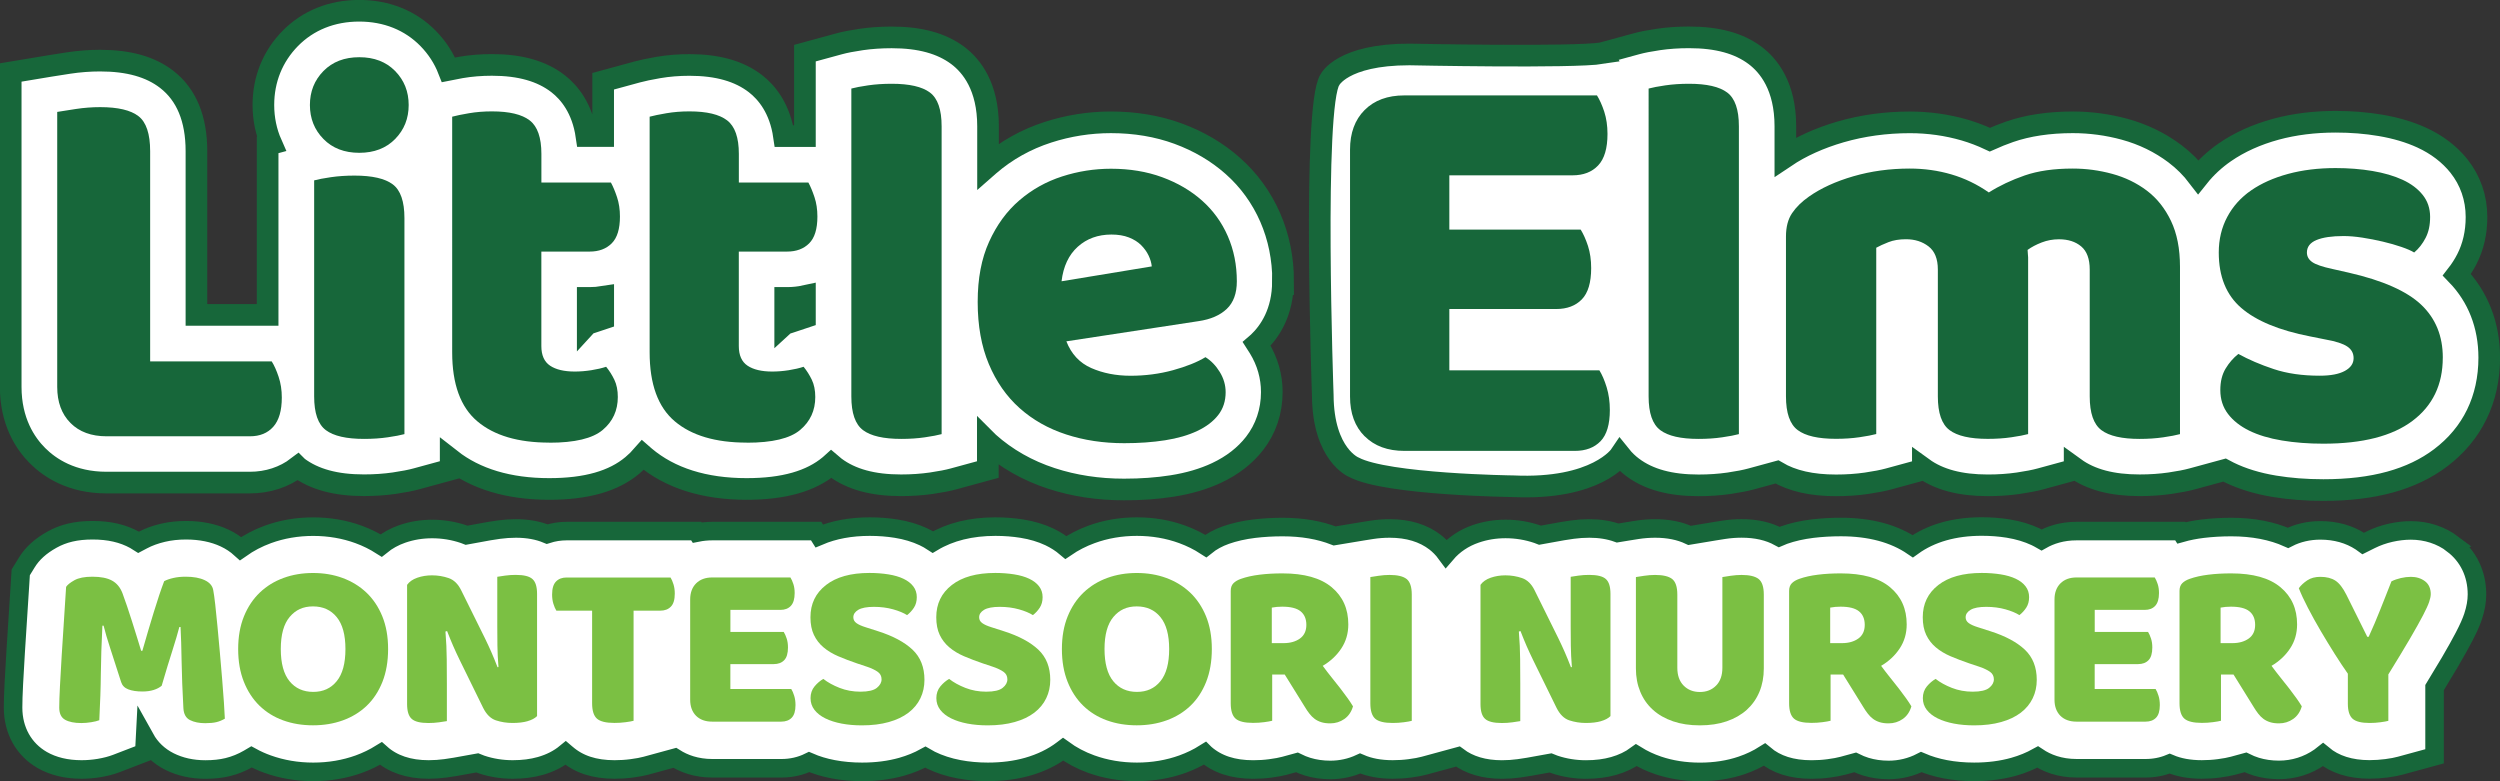
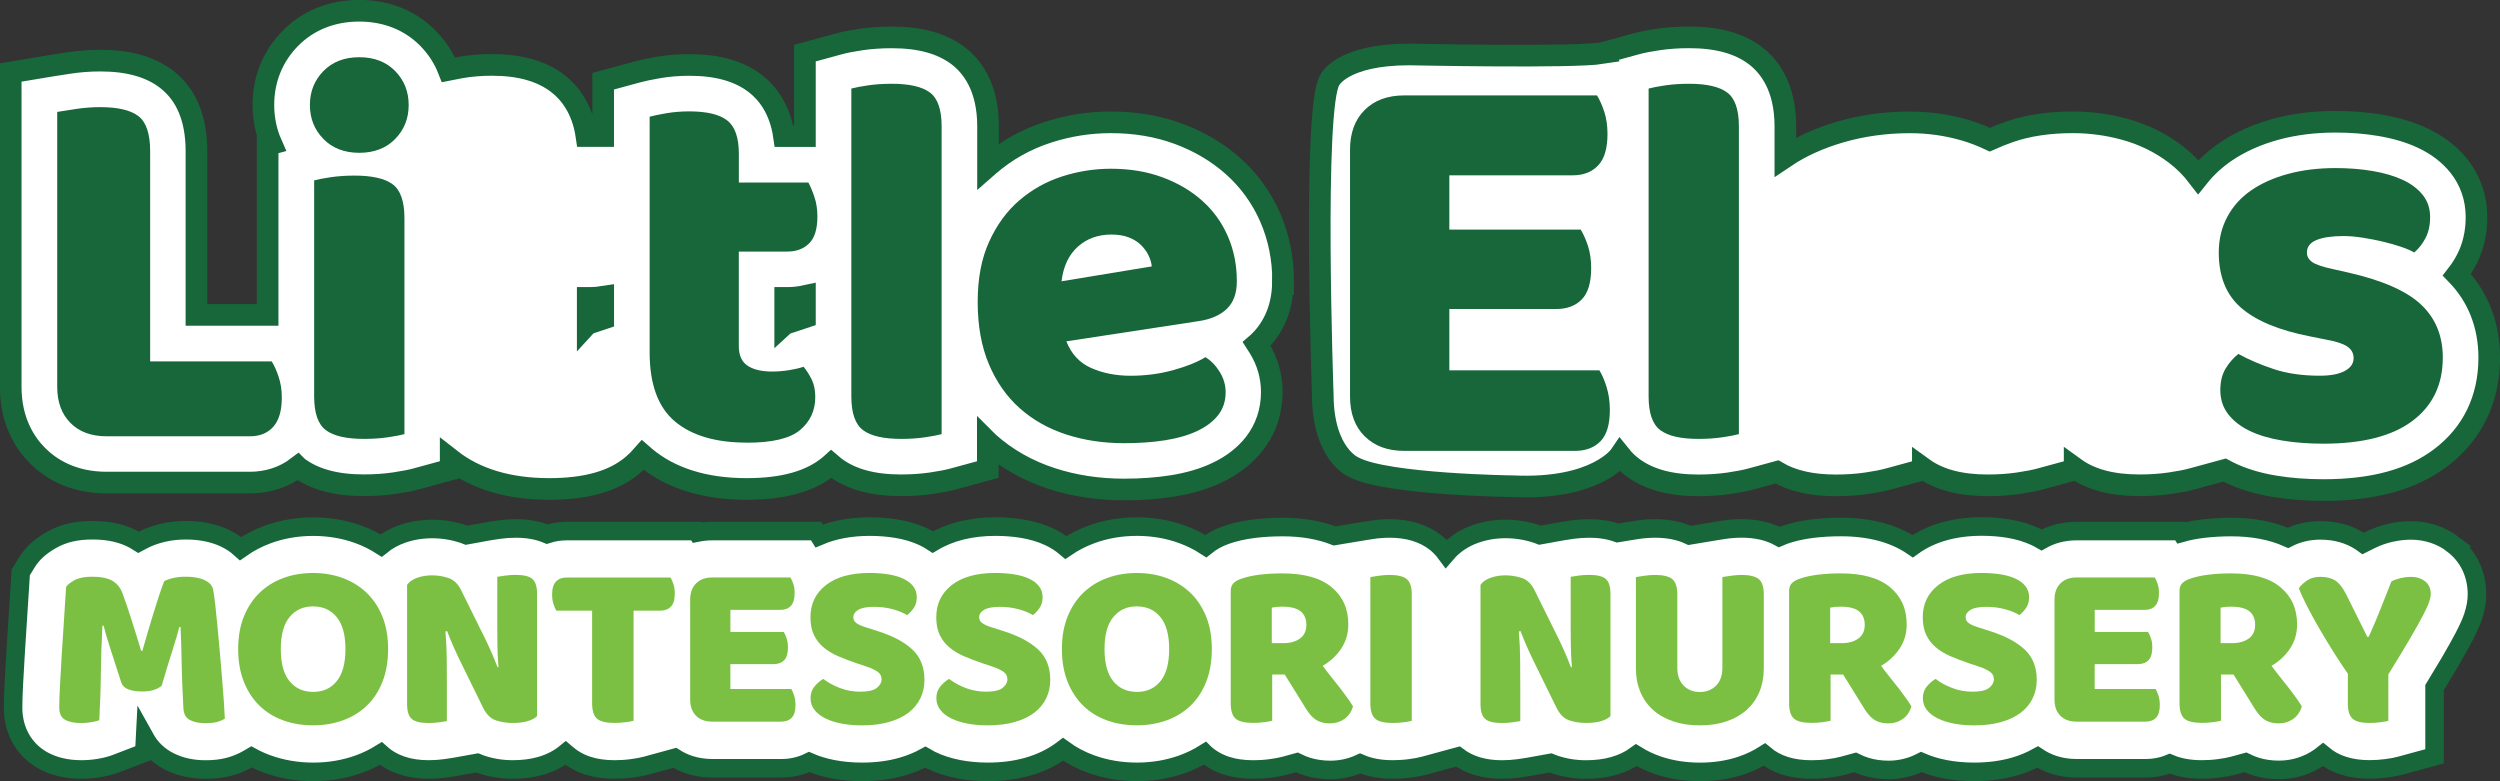
<svg xmlns="http://www.w3.org/2000/svg" id="Layer_1" data-name="Layer 1" viewBox="0 0 564.93 176.49">
  <rect x="0" y="0" width="564.93" height="176.49" fill="#333333" stroke="none" />
  <defs>
    <style>      .cls-1 {        stroke-width: 4.89px;      }      .cls-1, .cls-2 {        fill: #fff;        stroke: #17673a;        stroke-miterlimit: 10;      }      .cls-2 {        stroke-width: 4.19px;      }      .cls-3 {        fill: #17673a;      }      .cls-3, .cls-4 {        stroke-width: 0px;      }      .cls-4 {        fill: #7bc043;      }    </style>
  </defs>
  <path class="cls-1" d="m289.95,63.55c0-5.11-.98-9.95-2.91-14.39-1.97-4.51-4.81-8.44-8.47-11.68-3.49-3.1-7.64-5.55-12.34-7.28-4.63-1.7-9.74-2.56-15.19-2.56-4.83,0-9.62.75-14.25,2.25-4.92,1.59-9.39,4.08-13.27,7.43-.08.07-.17.15-.25.22v-9c0-8.99-3.71-13.66-6.84-16.01-3.66-2.74-8.54-4.08-14.93-4.08-2.42,0-4.73.16-6.86.47-2.11.31-3.7.62-5.02.98l-7.73,2.11v18.75h-4.73c-.91-6.27-3.88-9.86-6.44-11.85-3.68-2.84-8.56-4.23-14.93-4.23-2.42,0-4.77.19-6.99.57-2.03.35-3.55.67-4.77,1l-7.73,2.11v12.39h-3.77c-.91-6.27-3.88-9.86-6.44-11.85-3.68-2.84-8.56-4.23-14.93-4.23-2.42,0-4.77.19-6.99.57-1.07.18-2,.36-2.82.53-1.02-2.61-2.56-5-4.6-7.08-4.02-4.1-9.41-6.26-15.58-6.26s-11.56,2.17-15.59,6.27c-3.96,4.04-6.06,9.24-6.06,15.02,0,3.13.62,6.1,1.81,8.79l-.85.23v38.42h-16.09v-37.01c0-7.31-2.26-12.77-6.72-16.22-3.68-2.84-8.6-4.23-15.05-4.23-2.35,0-4.74.18-7.1.54-1.93.29-3.34.52-4.33.68l-8.77,1.46v71.03c0,7.86,3.3,12.81,6.07,15.57,2.77,2.77,7.72,6.07,15.58,6.07h32.39c4.07,0,7.8-1.24,10.79-3.53.02.02.04.03.06.05,3.66,2.74,8.54,4.08,14.93,4.08,2.42,0,4.72-.16,6.86-.47,2.1-.31,3.7-.62,5.01-.98l7.73-2.11v-2.27c5.64,4.42,13.12,6.67,22.26,6.67,8.39,0,14.54-1.75,18.81-5.34.86-.73,1.65-1.5,2.36-2.32.15.13.29.27.44.4,5.72,4.82,13.47,7.26,23.01,7.26,8.39,0,14.54-1.75,18.81-5.34.1-.09.2-.18.3-.27.29.25.58.48.86.7,3.66,2.74,8.54,4.08,14.93,4.08,2.42,0,4.72-.16,6.86-.47,2.1-.31,3.7-.62,5.01-.98l7.73-2.11v-6.22c.05.05.11.1.16.15,4.03,3.6,8.81,6.32,14.22,8.08,5.07,1.66,10.59,2.5,16.39,2.5,3.88,0,7.53-.26,10.87-.79,3.77-.59,7.16-1.59,10.09-2.97,3.53-1.66,6.41-3.9,8.55-6.65,2.54-3.27,3.89-7.28,3.89-11.59,0-3.55-.96-6.92-2.86-10.03-.18-.29-.36-.57-.54-.85.13-.11.25-.23.37-.34,2.53-2.4,5.55-6.75,5.55-13.85Zm-157.14,9.58v-5.81h.43c1.05,0,2.07-.08,3.07-.24v4.94l-2.67.89c-.15.05-.41.13-.82.21Zm44.62,0v-5.81h.43c1.4,0,2.74-.14,4.03-.42v4.8l-3.63,1.21c-.15.05-.41.13-.82.21Z" />
  <path class="cls-1" d="m362.06,12l7.73-2.11c1.32-.36,2.91-.67,5.02-.98,2.13-.31,4.44-.47,6.86-.47,6.39,0,11.27,1.33,14.93,4.08,3.12,2.34,6.84,7.02,6.84,16.01v6.92c3.52-2.36,7.72-4.26,12.5-5.65,4.94-1.43,10.2-2.15,15.64-2.15,4.26,0,8.42.59,12.37,1.74,1.95.57,3.85,1.3,5.7,2.17,1.44-.65,2.93-1.24,4.47-1.78,4.1-1.42,8.91-2.14,14.29-2.14,3.95,0,7.89.53,11.7,1.57,4.2,1.15,8.01,3.01,11.35,5.52,1.99,1.5,3.76,3.26,5.29,5.27,1.69-2.12,3.69-3.99,6.01-5.59,3.29-2.27,7.17-4.02,11.54-5.21,4.13-1.12,8.66-1.69,13.49-1.69,3.52,0,6.91.27,10.08.81,3.5.59,6.66,1.53,9.4,2.79,3.41,1.57,6.23,3.72,8.37,6.39,2.61,3.27,3.98,7.25,3.98,11.54,0,3.51-.73,6.72-2.18,9.53-.65,1.27-1.41,2.44-2.25,3.52,4.79,4.96,7.31,11.41,7.31,18.73,0,9.38-3.81,17.22-11.01,22.65-6.49,4.89-15.15,7.27-26.47,7.27-3.92,0-7.65-.29-11.08-.86-3.87-.64-7.32-1.7-10.27-3.15-.33-.16-.66-.34-.98-.51l-7.3,1.99c-1.32.36-2.91.67-5.02.98-2.14.31-4.44.47-6.86.47-6.26,0-11.07-1.28-14.7-3.91v.36l-7.73,2.11c-1.32.36-2.91.67-5.01.98-2.14.31-4.44.47-6.86.47-6.26,0-11.07-1.28-14.7-3.91v.36l-7.73,2.11c-1.32.36-2.91.67-5.02.98-2.14.31-4.44.47-6.86.47-5.52,0-9.91-1-13.36-3.04l-5.83,1.59c-1.32.36-2.91.67-5.01.98-2.14.31-4.44.47-6.86.47-6.39,0-11.27-1.33-14.93-4.08-.91-.68-1.88-1.57-2.79-2.71,0,0-5.28,7.87-24.23,6.99,0,0-28.51-.36-35.91-4.27,0,0-6.99-2.75-7.07-16.32,0,0-2.33-65.42,1.62-71.27,0,0,2.73-5.71,17.96-5.71,0,0,36.98.77,43.58-.29Z" />
  <path class="cls-3" d="m15.93,95.58c-2-2-3-4.72-3-8.16V25.29c.96-.16,2.36-.38,4.2-.66,1.84-.28,3.68-.42,5.52-.42,4,0,6.88.68,8.64,2.04,1.76,1.36,2.64,4,2.64,7.92v47.5h27.47c.56.88,1.08,2.04,1.56,3.48.48,1.44.72,3,.72,4.68,0,2.96-.64,5.16-1.92,6.6-1.28,1.44-3.04,2.16-5.28,2.16H24.09c-3.44,0-6.16-1-8.16-3Z" />
  <path class="cls-3" d="m70.03,23.73c0-3.04,1.02-5.6,3.06-7.68,2.04-2.08,4.74-3.12,8.1-3.12s6.06,1.04,8.1,3.12c2.04,2.08,3.06,4.64,3.06,7.68s-1.02,5.6-3.06,7.68c-2.04,2.08-4.74,3.12-8.1,3.12s-6.06-1.04-8.1-3.12c-2.04-2.08-3.06-4.64-3.06-7.68Zm.96,17.03c.88-.24,2.14-.48,3.78-.72,1.64-.24,3.42-.36,5.34-.36,4,0,6.88.66,8.64,1.98,1.76,1.32,2.64,3.86,2.64,7.62v48.82c-.88.24-2.14.48-3.78.72-1.64.24-3.42.36-5.34.36-4,0-6.88-.66-8.64-1.98-1.76-1.32-2.64-3.86-2.64-7.62v-48.82Z" />
-   <path class="cls-3" d="m124.13,100.02c-7.04,0-12.46-1.6-16.25-4.8-3.8-3.2-5.7-8.4-5.7-15.59V26.37c.88-.24,2.14-.5,3.78-.78,1.64-.28,3.38-.42,5.22-.42,3.92,0,6.76.68,8.52,2.04,1.76,1.36,2.64,3.88,2.64,7.56v6.48h15.71c.48.88.94,1.98,1.38,3.3.44,1.32.66,2.78.66,4.38,0,2.8-.62,4.82-1.86,6.06-1.24,1.24-2.9,1.86-4.98,1.86h-10.92v21.35c0,2.08.66,3.56,1.98,4.44,1.32.88,3.18,1.32,5.58,1.32,1.2,0,2.44-.1,3.72-.3,1.28-.2,2.4-.46,3.36-.78.72.88,1.34,1.86,1.86,2.94.52,1.08.78,2.38.78,3.9,0,3.04-1.14,5.52-3.42,7.44s-6.3,2.88-12.06,2.88Z" />
  <path class="cls-3" d="m168.75,100.02c-7.04,0-12.46-1.6-16.25-4.8-3.8-3.2-5.7-8.4-5.7-15.59V26.37c.88-.24,2.14-.5,3.78-.78,1.64-.28,3.38-.42,5.22-.42,3.92,0,6.76.68,8.52,2.04,1.76,1.36,2.64,3.88,2.64,7.56v6.48h15.71c.48.88.94,1.98,1.38,3.3.44,1.32.66,2.78.66,4.38,0,2.8-.62,4.82-1.86,6.06-1.24,1.24-2.9,1.86-4.98,1.86h-10.92v21.35c0,2.08.66,3.56,1.98,4.44,1.32.88,3.18,1.32,5.58,1.32,1.2,0,2.44-.1,3.72-.3,1.28-.2,2.4-.46,3.36-.78.72.88,1.34,1.86,1.86,2.94.52,1.08.78,2.38.78,3.9,0,3.04-1.14,5.52-3.42,7.44s-6.3,2.88-12.06,2.88Z" />
  <path class="cls-3" d="m203.66,99.18c-4,0-6.88-.66-8.64-1.98-1.76-1.32-2.64-3.86-2.64-7.62V20.01c.88-.24,2.14-.48,3.78-.72,1.64-.24,3.42-.36,5.34-.36,4,0,6.88.66,8.64,1.98,1.76,1.32,2.64,3.86,2.64,7.62v69.57c-.88.24-2.14.48-3.78.72-1.64.24-3.42.36-5.34.36Z" />
  <path class="cls-3" d="m240.96,77.11c1.12,2.88,3,4.9,5.64,6.06,2.64,1.16,5.6,1.74,8.88,1.74s6.56-.42,9.6-1.26c3.04-.84,5.48-1.82,7.32-2.94,1.28.8,2.36,1.92,3.24,3.36.88,1.44,1.32,2.96,1.32,4.56,0,2-.56,3.72-1.68,5.16-1.12,1.44-2.7,2.64-4.74,3.6-2.04.96-4.46,1.66-7.26,2.1-2.8.44-5.88.66-9.24.66-4.72,0-9.1-.66-13.13-1.98-4.04-1.32-7.54-3.3-10.5-5.94-2.96-2.64-5.28-5.96-6.96-9.96-1.68-4-2.52-8.68-2.52-14.03s.86-9.82,2.58-13.61c1.72-3.8,4-6.92,6.84-9.36,2.84-2.44,6.06-4.24,9.66-5.4,3.6-1.16,7.28-1.74,11.04-1.74,4.24,0,8.1.64,11.58,1.92,3.48,1.28,6.48,3.04,9,5.28,2.52,2.24,4.46,4.92,5.82,8.04,1.36,3.12,2.04,6.52,2.04,10.2,0,2.72-.76,4.8-2.28,6.24-1.52,1.44-3.64,2.36-6.36,2.76l-29.87,4.56Zm10.2-24.11c-3.04,0-5.58.92-7.62,2.76-2.04,1.84-3.26,4.44-3.66,7.8l20.39-3.36c-.08-.8-.32-1.62-.72-2.46-.4-.84-.96-1.62-1.68-2.34-.72-.72-1.64-1.3-2.76-1.74-1.12-.44-2.44-.66-3.96-.66Z" />
  <path class="cls-3" d="m383.82,99.18c-4,0-6.88-.66-8.64-1.98-1.76-1.32-2.64-3.86-2.64-7.62V20.01c.88-.24,2.14-.48,3.78-.72,1.64-.24,3.42-.36,5.34-.36,4,0,6.88.66,8.64,1.98,1.76,1.32,2.64,3.86,2.64,7.62v69.57c-.88.24-2.14.48-3.78.72-1.64.24-3.42.36-5.34.36Z" />
-   <path class="cls-3" d="m492.62,98.1c-.88.24-2.14.48-3.78.72-1.64.24-3.42.36-5.34.36-4,0-6.88-.66-8.64-1.98-1.76-1.32-2.64-3.86-2.64-7.62v-28.67c0-2.4-.64-4.14-1.92-5.22-1.28-1.08-2.96-1.62-5.04-1.62-1.36,0-2.66.24-3.9.72-1.24.48-2.3,1.04-3.18,1.68,0,.32.02.62.06.9.04.28.06.54.06.78v39.94c-.88.24-2.14.48-3.78.72-1.64.24-3.42.36-5.34.36-4,0-6.88-.66-8.64-1.98-1.76-1.32-2.64-3.86-2.64-7.62v-28.67c0-2.4-.7-4.14-2.1-5.22-1.4-1.08-3.1-1.62-5.1-1.62-1.52,0-2.84.22-3.96.66-1.12.44-2.04.86-2.76,1.26v42.1c-.88.24-2.14.48-3.78.72-1.64.24-3.42.36-5.34.36-4,0-6.88-.66-8.64-1.98-1.76-1.32-2.64-3.86-2.64-7.62v-36.11c0-2.16.46-3.92,1.38-5.28.92-1.36,2.18-2.6,3.78-3.72,2.72-1.92,6.08-3.46,10.08-4.62,4-1.16,8.24-1.74,12.72-1.74,3.28,0,6.42.44,9.42,1.32,3,.88,5.82,2.24,8.46,4.08,2.4-1.52,5.1-2.8,8.1-3.84,3-1.04,6.62-1.56,10.86-1.56,3.04,0,6.02.4,8.94,1.2,2.92.8,5.52,2.06,7.8,3.78,2.28,1.72,4.1,4,5.46,6.84,1.36,2.84,2.04,6.3,2.04,10.38v37.79Z" />
  <path class="cls-3" d="m552,80.83c0,6.08-2.28,10.84-6.84,14.27-4.56,3.44-11.28,5.16-20.15,5.16-3.36,0-6.48-.24-9.36-.72s-5.34-1.22-7.38-2.22c-2.04-1-3.64-2.26-4.8-3.78-1.16-1.52-1.74-3.32-1.74-5.4,0-1.92.4-3.54,1.2-4.86.8-1.32,1.76-2.42,2.88-3.3,2.32,1.28,4.98,2.42,7.98,3.42,3,1,6.46,1.5,10.38,1.5,2.48,0,4.38-.36,5.7-1.08,1.32-.72,1.98-1.68,1.98-2.88,0-1.12-.48-2-1.44-2.64-.96-.64-2.56-1.16-4.8-1.56l-3.6-.72c-6.96-1.36-12.14-3.5-15.53-6.42-3.4-2.92-5.1-7.1-5.1-12.54,0-2.96.64-5.64,1.92-8.04,1.28-2.4,3.08-4.4,5.4-6,2.32-1.6,5.1-2.84,8.34-3.72,3.24-.88,6.82-1.32,10.74-1.32,2.96,0,5.74.22,8.34.66,2.6.44,4.86,1.1,6.78,1.98,1.92.88,3.44,2.02,4.56,3.42,1.12,1.4,1.68,3.06,1.68,4.98s-.34,3.42-1.02,4.74c-.68,1.32-1.54,2.42-2.58,3.3-.64-.4-1.6-.82-2.88-1.26-1.28-.44-2.68-.84-4.2-1.2-1.52-.36-3.06-.66-4.62-.9-1.56-.24-2.98-.36-4.26-.36-2.64,0-4.68.3-6.12.9-1.44.6-2.16,1.54-2.16,2.82,0,.88.4,1.6,1.2,2.16.8.56,2.32,1.08,4.56,1.56l3.72.84c7.68,1.76,13.13,4.18,16.37,7.26,3.24,3.08,4.86,7.06,4.86,11.94Z" />
  <path class="cls-2" d="m554.28,122.96c-2.69-2.03-5.98-3.1-9.5-3.1-1.49,0-3.03.18-4.58.53-1.6.36-3.11.9-4.5,1.59l-1.66.83c-.19-.14-.38-.27-.58-.4-2.6-1.7-5.68-2.56-9.13-2.56-2.62,0-5.12.58-7.31,1.7-3.62-1.62-7.91-2.45-12.82-2.45-2.23,0-4.39.13-6.41.37-1.73.21-3.35.53-4.84.95l-.26-.41h-23.44c-3.32,0-5.92.88-7.91,2.01-.44-.25-.88-.5-1.35-.72-1.83-.86-3.91-1.49-6.19-1.86-1.87-.3-3.87-.46-5.96-.46-6.25,0-11.5,1.5-15.61,4.46-4.23-2.89-9.68-4.35-16.24-4.35-2.23,0-4.39.13-6.41.37-2.36.29-4.52.78-6.42,1.45-.38.13-.75.28-1.11.44-2.36-1.29-5.2-1.94-8.48-1.94-1.34,0-2.7.1-4.05.31-.88.13-1.55.24-2.01.32l-5.71.95c-2.21-1.05-4.82-1.57-7.77-1.57-1.34,0-2.7.1-4.05.31-.88.13-1.55.24-2.01.32l-2.43.4c-1.88-.68-4.02-1.03-6.39-1.03-1.29,0-2.58.09-3.82.26-.94.13-1.67.24-2.22.34l-5.1.92c-.22-.09-.43-.16-.63-.23-2.29-.78-4.7-1.18-7.17-1.18-2.34,0-4.6.37-6.74,1.11-2.68.92-4.95,2.46-6.67,4.47-.8-1.09-1.68-1.94-2.51-2.59-2.66-2.05-6.11-3.1-10.26-3.1-1.34,0-2.7.1-4.05.31-.88.13-1.55.24-2.01.32l-6.38,1.06c-3.39-1.33-7.32-2.01-11.76-2.01-2.23,0-4.39.13-6.41.37-2.36.29-4.52.78-6.42,1.45-1.7.6-3.22,1.43-4.52,2.48-1.65-1.07-3.42-1.95-5.31-2.64-3.2-1.17-6.65-1.76-10.26-1.76s-7.07.59-10.26,1.76c-2.08.76-4.01,1.75-5.78,2.96-1.11-.94-2.37-1.75-3.76-2.41-1.83-.86-3.91-1.49-6.19-1.85-1.87-.3-3.87-.46-5.96-.46-5.53,0-10.28,1.18-14.15,3.5-.67-.44-1.37-.84-2.12-1.19-1.83-.86-3.91-1.49-6.19-1.85-1.87-.3-3.87-.46-5.96-.46-4.29,0-8.11.71-11.42,2.11l-.69-1.1h-23.44c-1.25,0-2.39.13-3.44.34l-.22-.34h-29.27c-1.54,0-3.02.24-4.42.69-2.03-.85-4.39-1.28-7.04-1.28-1.29,0-2.58.09-3.83.26-.96.13-1.66.24-2.22.34l-5.1.93c-.22-.09-.43-.16-.63-.23-2.29-.78-4.7-1.18-7.17-1.18-2.34,0-4.6.37-6.74,1.11-1.79.62-3.39,1.51-4.77,2.63-1.59-1.01-3.29-1.85-5.1-2.51-3.2-1.17-6.65-1.76-10.26-1.76s-7.06.59-10.26,1.76c-2.22.81-4.27,1.89-6.14,3.21-1.05-.95-2.27-1.77-3.63-2.4-2.5-1.17-5.44-1.76-8.72-1.76-1.83,0-3.58.19-5.2.57-1.74.41-3.25.96-4.6,1.68l-.89.47c-.29-.19-.6-.37-.91-.54-2.67-1.47-5.78-2.18-9.5-2.18s-6.59.69-9.16,2.12c-2.59,1.44-4.46,3.13-5.71,5.17l-1.37,2.23-.16,2.61c-.14,2.27-.3,4.76-.48,7.46-.18,2.73-.35,5.38-.51,7.96-.16,2.62-.3,5.03-.41,7.17-.12,2.32-.17,4.07-.17,5.37,0,5.13,2.41,9.44,6.6,11.84,2.47,1.41,5.46,2.13,8.87,2.13,1.32,0,2.66-.11,3.98-.33,1.47-.25,2.73-.58,3.86-1.01l6.34-2.44.17-3.27c1.25,2.25,3.13,4.06,5.53,5.26,2.39,1.2,5.12,1.8,8.11,1.8,1.89,0,3.53-.18,5.02-.54,1.65-.4,3.25-1.05,4.74-1.92l.66-.39c1.15.63,2.36,1.18,3.63,1.63,3.21,1.16,6.68,1.75,10.32,1.75s7.11-.59,10.32-1.75c1.76-.64,3.42-1.45,4.97-2.41,0,0,0,0,0,0,2.68,2.4,6.3,3.62,10.78,3.62,1.29,0,2.58-.09,3.83-.26.94-.13,1.66-.24,2.21-.34l4.94-.89c.33.14.66.26.96.36,2.24.75,4.62,1.13,7.06,1.13,2.31,0,4.36-.26,6.26-.8,2.21-.63,4.13-1.61,5.73-2.93.06.05.12.11.17.16,2.74,2.4,6.29,3.57,10.86,3.57,1.31,0,2.61-.08,3.87-.25,1.34-.18,2.34-.36,3.22-.6l6.52-1.78c2.05,1.3,4.84,2.36,8.49,2.36h15.63c2.23,0,4.35-.49,6.24-1.42,1.65.72,3.47,1.27,5.43,1.64,2.05.39,4.25.59,6.53.59,3.24,0,6.24-.39,8.93-1.15,1.94-.55,3.73-1.28,5.36-2.18.4.24.81.46,1.24.67,1.89.93,4.04,1.63,6.37,2.07,2.05.39,4.25.59,6.53.59,3.24,0,6.24-.39,8.93-1.15,3.03-.86,5.7-2.15,7.94-3.86.04-.03.09-.07.13-.1,1.92,1.4,4.04,2.53,6.35,3.36,3.21,1.16,6.68,1.75,10.32,1.75s7.11-.59,10.32-1.75c1.78-.65,3.46-1.46,5.02-2.44.03.03.06.06.09.09,2.74,2.4,6.29,3.57,10.86,3.57,1.31,0,2.61-.08,3.87-.25,1.34-.18,2.34-.36,3.22-.6l2.78-.76c.76.38,1.57.71,2.41.97,1.58.49,3.32.74,5.16.74,2.35,0,4.63-.5,6.72-1.47,2.1.91,4.53,1.36,7.36,1.36,1.31,0,2.61-.08,3.87-.25,1.34-.18,2.34-.36,3.22-.6l7.64-2.08c2.58,1.95,5.92,2.94,9.94,2.94,1.29,0,2.58-.09,3.83-.26.94-.13,1.66-.24,2.21-.34l4.94-.89c.33.14.65.26.96.36,2.24.75,4.62,1.13,7.06,1.13,2.31,0,4.36-.26,6.26-.8,1.93-.55,3.65-1.37,5.12-2.45,1.52.94,3.17,1.72,4.95,2.32,2.87.97,6.04,1.47,9.42,1.47s6.56-.49,9.42-1.47c1.86-.63,3.58-1.45,5.16-2.45,2.7,2.27,6.18,3.38,10.63,3.38,1.31,0,2.61-.08,3.87-.25,1.34-.18,2.34-.36,3.22-.6l2.78-.76c.76.38,1.57.71,2.41.97,1.58.49,3.32.74,5.16.74,2.6,0,5.11-.62,7.38-1.79,1.65.71,3.46,1.26,5.41,1.63,2.05.39,4.25.59,6.53.59,3.24,0,6.24-.39,8.93-1.15,1.96-.55,3.77-1.3,5.41-2.21,2.08,1.39,4.96,2.55,8.79,2.55h15.63c1.91,0,3.75-.36,5.42-1.05,2.07.88,4.48,1.32,7.26,1.32,1.31,0,2.61-.08,3.87-.25,1.34-.18,2.34-.36,3.22-.6l2.78-.76c.76.38,1.57.71,2.41.97,1.58.49,3.32.74,5.16.74,3.31,0,6.49-.99,9.19-2.88.26-.18.51-.37.76-.57,2.66,2.22,6.19,3.34,10.5,3.34,1.28,0,2.57-.09,3.82-.25,1.3-.17,2.3-.36,3.16-.6l7.73-2.11v-15.53c1.37-2.24,2.54-4.19,3.5-5.82,1.35-2.31,2.38-4.16,3.16-5.66.97-1.86,1.62-3.31,2.04-4.58.59-1.79.88-3.42.88-5,0-4.64-1.94-8.67-5.48-11.34Z" />
  <g>
    <path class="cls-4" d="m36.52,154.97c-.46.39-1.06.71-1.79.94-.73.23-1.58.35-2.54.35-1.28,0-2.35-.16-3.19-.48-.84-.32-1.38-.87-1.63-1.66-1-3.14-1.82-5.68-2.46-7.63-.64-1.94-1.14-3.65-1.5-5.11h-.27c-.11,2.11-.19,4.02-.24,5.76-.05,1.73-.09,3.42-.11,5.06-.02,1.64-.05,3.3-.11,4.98-.05,1.68-.13,3.53-.24,5.57-.46.18-1.07.33-1.82.45-.75.12-1.5.19-2.25.19-1.57,0-2.79-.25-3.67-.75-.88-.5-1.31-1.41-1.31-2.73,0-1.11.05-2.72.16-4.84.11-2.12.24-4.47.4-7.04.16-2.57.33-5.21.51-7.92.18-2.71.34-5.21.48-7.49.29-.46.91-.96,1.87-1.5s2.32-.8,4.07-.8c1.89,0,3.37.29,4.44.88s1.86,1.54,2.36,2.86c.32.86.67,1.84,1.04,2.94.37,1.11.75,2.25,1.12,3.43.37,1.18.74,2.35,1.1,3.51.36,1.16.68,2.2.96,3.13h.27c.86-3,1.71-5.9,2.57-8.7.86-2.8,1.64-5.15,2.36-7.04.54-.29,1.22-.53,2.06-.72.84-.2,1.77-.29,2.81-.29,1.75,0,3.18.26,4.28.78,1.11.52,1.75,1.26,1.93,2.22.14.71.29,1.81.46,3.29.16,1.48.33,3.15.51,5.01.18,1.86.36,3.82.54,5.89.18,2.07.35,4.06.51,5.97.16,1.91.29,3.66.4,5.25.11,1.59.18,2.81.21,3.67-.61.36-1.24.62-1.9.78-.66.16-1.51.24-2.54.24-1.36,0-2.5-.23-3.43-.7-.93-.46-1.43-1.37-1.5-2.73-.21-3.89-.35-7.39-.4-10.49-.05-3.1-.13-5.71-.24-7.82h-.27c-.36,1.39-.88,3.14-1.55,5.25-.68,2.11-1.5,4.8-2.46,8.08Z" />
    <path class="cls-4" d="m87.7,146.67c0,2.78-.43,5.26-1.28,7.41-.86,2.16-2.04,3.96-3.56,5.41-1.52,1.45-3.31,2.54-5.38,3.29-2.07.75-4.32,1.12-6.75,1.12s-4.68-.37-6.75-1.12c-2.07-.75-3.85-1.86-5.35-3.32-1.5-1.46-2.68-3.27-3.53-5.41s-1.28-4.6-1.28-7.39.44-5.25,1.31-7.39c.87-2.14,2.07-3.93,3.59-5.38,1.52-1.45,3.3-2.54,5.35-3.29,2.05-.75,4.27-1.12,6.67-1.12s4.61.37,6.66,1.12c2.05.75,3.85,1.85,5.38,3.29,1.53,1.45,2.74,3.24,3.61,5.38.87,2.14,1.31,4.6,1.31,7.39Zm-9.64,0c0-3.21-.66-5.62-1.98-7.23-1.32-1.61-3.1-2.41-5.35-2.41s-3.93.79-5.27,2.38c-1.34,1.59-2.01,4.01-2.01,7.25s.66,5.67,1.98,7.28c1.32,1.61,3.11,2.41,5.35,2.41s3.98-.8,5.3-2.41c1.32-1.61,1.98-4.03,1.98-7.28Z" />
    <path class="cls-4" d="m119.21,162.97c-.95.27-2.08.4-3.4.4s-2.57-.2-3.75-.59-2.14-1.34-2.89-2.84l-5.3-10.81c-.54-1.11-1.02-2.15-1.45-3.13-.43-.98-.89-2.11-1.39-3.4l-.37.11c.18,2.25.28,4.33.29,6.24.02,1.91.03,3.74.03,5.49v8.51c-.39.07-.98.16-1.77.27-.79.11-1.59.16-2.41.16-1.82,0-3.08-.31-3.77-.94-.7-.62-1.04-1.74-1.04-3.35v-26.93c.5-.71,1.27-1.25,2.3-1.61,1.03-.36,2.14-.54,3.32-.54,1.32,0,2.58.21,3.77.62,1.2.41,2.15,1.35,2.86,2.81l5.35,10.81c.54,1.11,1.02,2.15,1.45,3.13.43.98.89,2.11,1.39,3.4l.21-.05c-.14-1.71-.22-3.33-.24-4.84-.02-1.52-.03-2.97-.03-4.36v-11.19c.39-.07.98-.16,1.77-.27.78-.11,1.59-.16,2.41-.16,1.82,0,3.08.31,3.77.94.7.62,1.04,1.74,1.04,3.35v27.62c-.5.5-1.22.88-2.17,1.15Z" />
    <path class="cls-4" d="m152.19,132.05c.2.64.29,1.34.29,2.09,0,1.36-.29,2.34-.88,2.94-.59.61-1.38.91-2.38.91h-6.05v24.89c-.39.11-1,.21-1.82.32-.82.11-1.66.16-2.52.16-1.89,0-3.2-.32-3.93-.96-.73-.64-1.1-1.8-1.1-3.48v-20.93h-8.08c-.25-.39-.47-.91-.67-1.55-.2-.64-.29-1.34-.29-2.09,0-1.36.29-2.34.88-2.94.59-.61,1.38-.91,2.38-.91h23.5c.25.39.47.91.67,1.55Z" />
    <path class="cls-4" d="m157.3,161.76c-.89-.89-1.34-2.11-1.34-3.64v-22.65c0-1.53.45-2.75,1.34-3.64.89-.89,2.11-1.34,3.64-1.34h17.67c.25.39.47.89.67,1.5.2.61.29,1.28.29,2.03,0,1.32-.29,2.28-.86,2.89-.57.61-1.36.91-2.36.91h-11.3v4.98h12.05c.25.39.47.89.67,1.5.2.61.29,1.28.29,2.03,0,1.32-.29,2.28-.86,2.86-.57.59-1.36.88-2.36.88h-9.8v5.62h13.76c.25.39.47.91.67,1.55.2.64.29,1.34.29,2.09,0,1.32-.29,2.28-.86,2.86-.57.59-1.36.88-2.36.88h-15.63c-1.53,0-2.75-.45-3.64-1.34Z" />
    <path class="cls-4" d="m194.45,156.3c1.75,0,2.98-.29,3.69-.86.71-.57,1.07-1.21,1.07-1.93s-.29-1.28-.86-1.69c-.57-.41-1.37-.79-2.41-1.15l-2.25-.75c-1.57-.54-3-1.08-4.28-1.63-1.28-.55-2.39-1.22-3.32-2.01-.93-.78-1.65-1.72-2.17-2.81-.52-1.09-.78-2.42-.78-3.99,0-3.03,1.17-5.46,3.51-7.28,2.34-1.82,5.61-2.73,9.82-2.73,1.53,0,2.96.11,4.28.32,1.32.21,2.45.54,3.4.99.95.45,1.69,1.02,2.22,1.71s.8,1.51.8,2.44-.21,1.72-.64,2.38c-.43.66-.95,1.22-1.55,1.69-.79-.5-1.84-.94-3.16-1.31-1.32-.37-2.77-.56-4.34-.56s-2.78.22-3.53.67c-.75.45-1.12,1.01-1.12,1.69,0,.54.23.97.7,1.31.46.34,1.16.65,2.09.94l2.84.91c3.35,1.07,5.93,2.45,7.74,4.15,1.8,1.7,2.7,3.97,2.7,6.83,0,1.5-.3,2.88-.91,4.15-.61,1.27-1.51,2.36-2.7,3.27-1.2.91-2.68,1.62-4.44,2.11-1.77.5-3.79.75-6.08.75-1.64,0-3.17-.13-4.58-.4-1.41-.27-2.64-.66-3.69-1.18-1.05-.52-1.87-1.16-2.46-1.93-.59-.77-.88-1.65-.88-2.65s.3-1.92.91-2.65c.61-.73,1.27-1.29,1.98-1.69,1,.79,2.22,1.46,3.67,2.03,1.45.57,3.02.86,4.74.86Z" />
    <path class="cls-4" d="m222.88,156.3c1.75,0,2.98-.29,3.69-.86.71-.57,1.07-1.21,1.07-1.93s-.29-1.28-.86-1.69c-.57-.41-1.37-.79-2.41-1.15l-2.25-.75c-1.57-.54-3-1.08-4.28-1.63-1.28-.55-2.39-1.22-3.32-2.01-.93-.78-1.65-1.72-2.17-2.81-.52-1.09-.78-2.42-.78-3.99,0-3.03,1.17-5.46,3.51-7.28,2.34-1.82,5.61-2.73,9.82-2.73,1.53,0,2.96.11,4.28.32,1.32.21,2.45.54,3.4.99.95.45,1.69,1.02,2.22,1.71s.8,1.51.8,2.44-.21,1.72-.64,2.38c-.43.66-.95,1.22-1.55,1.69-.79-.5-1.84-.94-3.16-1.31-1.32-.37-2.77-.56-4.34-.56s-2.78.22-3.53.67c-.75.45-1.12,1.01-1.12,1.69,0,.54.23.97.7,1.31.46.34,1.16.65,2.09.94l2.84.91c3.35,1.07,5.93,2.45,7.74,4.15,1.8,1.7,2.7,3.97,2.7,6.83,0,1.5-.3,2.88-.91,4.15-.61,1.27-1.51,2.36-2.7,3.27-1.2.91-2.68,1.62-4.44,2.11-1.77.5-3.79.75-6.08.75-1.64,0-3.17-.13-4.58-.4-1.41-.27-2.64-.66-3.69-1.18-1.05-.52-1.87-1.16-2.46-1.93-.59-.77-.88-1.65-.88-2.65s.3-1.92.91-2.65c.61-.73,1.27-1.29,1.98-1.69,1,.79,2.22,1.46,3.67,2.03,1.45.57,3.02.86,4.74.86Z" />
    <path class="cls-4" d="m273.84,146.67c0,2.78-.43,5.26-1.28,7.41-.86,2.16-2.04,3.96-3.56,5.41-1.52,1.45-3.31,2.54-5.38,3.29-2.07.75-4.32,1.12-6.75,1.12s-4.68-.37-6.75-1.12c-2.07-.75-3.85-1.86-5.35-3.32-1.5-1.46-2.68-3.27-3.53-5.41s-1.28-4.6-1.28-7.39.44-5.25,1.31-7.39c.87-2.14,2.07-3.93,3.59-5.38,1.52-1.45,3.3-2.54,5.35-3.29,2.05-.75,4.27-1.12,6.67-1.12s4.61.37,6.66,1.12c2.05.75,3.85,1.85,5.38,3.29,1.53,1.45,2.74,3.24,3.61,5.38.87,2.14,1.31,4.6,1.31,7.39Zm-9.64,0c0-3.21-.66-5.62-1.98-7.23-1.32-1.61-3.1-2.41-5.35-2.41s-3.93.79-5.27,2.38c-1.34,1.59-2.01,4.01-2.01,7.25s.66,5.67,1.98,7.28c1.32,1.61,3.11,2.41,5.35,2.41s3.98-.8,5.3-2.41c1.32-1.61,1.98-4.03,1.98-7.28Z" />
    <path class="cls-4" d="m304.68,141.1c0,2.03-.53,3.85-1.58,5.43-1.05,1.59-2.45,2.9-4.2,3.93.68.93,1.37,1.82,2.06,2.68s1.35,1.68,1.95,2.46c.61.79,1.15,1.52,1.63,2.19.48.68.88,1.28,1.2,1.82-.36,1.25-1.01,2.2-1.95,2.86-.95.66-2.01.99-3.19.99-.79,0-1.46-.09-2.03-.27-.57-.18-1.07-.43-1.5-.75s-.82-.71-1.18-1.18c-.36-.46-.7-.96-1.02-1.5l-4.55-7.33h-2.84v10.44c-.39.11-1,.21-1.82.32-.82.11-1.66.16-2.52.16-1.89,0-3.2-.32-3.93-.96-.73-.64-1.1-1.8-1.1-3.48v-25.38c0-.75.21-1.33.62-1.74s.97-.74,1.69-.99c1.21-.43,2.62-.74,4.23-.94,1.61-.2,3.32-.29,5.14-.29,4.93,0,8.64,1.04,11.14,3.13,2.5,2.09,3.75,4.88,3.75,8.38Zm-14.62,4.23c1.5,0,2.73-.35,3.69-1.04s1.45-1.72,1.45-3.08-.44-2.38-1.31-3.08c-.87-.7-2.26-1.04-4.15-1.04-.43,0-.83.02-1.2.05-.37.04-.76.09-1.15.16v8.03h2.68Z" />
    <path class="cls-4" d="m314.69,163.37c-1.89,0-3.2-.32-3.93-.96-.73-.64-1.1-1.8-1.1-3.48v-28.53c.43-.07,1.05-.17,1.87-.29.82-.12,1.64-.19,2.46-.19,1.78,0,3.07.3,3.85.91.78.61,1.18,1.78,1.18,3.53v28.53c-.39.11-1,.21-1.82.32-.82.11-1.66.16-2.52.16Z" />
    <path class="cls-4" d="m361.77,162.97c-.95.27-2.08.4-3.4.4s-2.57-.2-3.75-.59-2.14-1.34-2.89-2.84l-5.3-10.81c-.54-1.11-1.02-2.15-1.45-3.13-.43-.98-.89-2.11-1.39-3.4l-.37.11c.18,2.25.28,4.33.29,6.24.02,1.91.03,3.74.03,5.49v8.51c-.39.07-.98.16-1.77.27-.79.11-1.59.16-2.41.16-1.82,0-3.08-.31-3.77-.94-.7-.62-1.04-1.74-1.04-3.35v-26.93c.5-.71,1.27-1.25,2.3-1.61,1.03-.36,2.14-.54,3.32-.54,1.32,0,2.58.21,3.77.62,1.2.41,2.15,1.35,2.86,2.81l5.35,10.81c.54,1.11,1.02,2.15,1.45,3.13.43.98.89,2.11,1.39,3.4l.21-.05c-.14-1.71-.22-3.33-.24-4.84-.02-1.52-.03-2.97-.03-4.36v-11.19c.39-.07.98-.16,1.77-.27.78-.11,1.59-.16,2.41-.16,1.82,0,3.08.31,3.77.94.7.62,1.04,1.74,1.04,3.35v27.62c-.5.5-1.22.88-2.17,1.15Z" />
    <path class="cls-4" d="m384.12,163.91c-2.25,0-4.27-.3-6.05-.91-1.78-.61-3.3-1.47-4.55-2.6-1.25-1.12-2.2-2.48-2.86-4.07-.66-1.59-.99-3.35-.99-5.27v-20.66c.43-.07,1.05-.17,1.87-.29.82-.12,1.64-.19,2.46-.19,1.78,0,3.07.3,3.85.91.78.61,1.18,1.78,1.18,3.53v16.54c0,1.71.47,3.05,1.42,4.02.95.96,2.17,1.45,3.67,1.45s2.72-.48,3.67-1.45c.95-.96,1.42-2.3,1.42-4.02v-20.5c.43-.07,1.05-.17,1.87-.29.82-.12,1.64-.19,2.46-.19,1.78,0,3.07.3,3.85.91.78.61,1.18,1.78,1.18,3.53v16.7c0,1.93-.33,3.69-.99,5.27-.66,1.59-1.62,2.94-2.86,4.07-1.25,1.12-2.77,1.99-4.55,2.6-1.78.61-3.8.91-6.05.91Z" />
    <path class="cls-4" d="m430.86,141.1c0,2.03-.53,3.85-1.58,5.43-1.05,1.59-2.45,2.9-4.2,3.93.68.93,1.37,1.82,2.06,2.68s1.35,1.68,1.95,2.46c.61.79,1.15,1.52,1.63,2.19.48.68.88,1.28,1.2,1.82-.36,1.25-1.01,2.2-1.95,2.86-.95.66-2.01.99-3.19.99-.79,0-1.46-.09-2.03-.27-.57-.18-1.07-.43-1.5-.75s-.82-.71-1.18-1.18c-.36-.46-.7-.96-1.02-1.5l-4.55-7.33h-2.84v10.44c-.39.11-1,.21-1.82.32-.82.11-1.66.16-2.52.16-1.89,0-3.2-.32-3.93-.96-.73-.64-1.1-1.8-1.1-3.48v-25.38c0-.75.21-1.33.62-1.74s.97-.74,1.69-.99c1.21-.43,2.62-.74,4.23-.94,1.61-.2,3.32-.29,5.14-.29,4.93,0,8.64,1.04,11.14,3.13,2.5,2.09,3.75,4.88,3.75,8.38Zm-14.62,4.23c1.5,0,2.73-.35,3.69-1.04s1.45-1.72,1.45-3.08-.44-2.38-1.31-3.08c-.87-.7-2.26-1.04-4.15-1.04-.43,0-.83.02-1.2.05-.37.04-.76.09-1.15.16v8.03h2.68Z" />
    <path class="cls-4" d="m445.8,156.3c1.75,0,2.98-.29,3.69-.86.71-.57,1.07-1.21,1.07-1.93s-.29-1.28-.86-1.69c-.57-.41-1.37-.79-2.41-1.15l-2.25-.75c-1.57-.54-3-1.08-4.28-1.63-1.28-.55-2.39-1.22-3.32-2.01-.93-.78-1.65-1.72-2.17-2.81-.52-1.09-.78-2.42-.78-3.99,0-3.03,1.17-5.46,3.51-7.28,2.34-1.82,5.61-2.73,9.82-2.73,1.53,0,2.96.11,4.28.32,1.32.21,2.45.54,3.4.99.95.45,1.69,1.02,2.22,1.71s.8,1.51.8,2.44-.21,1.72-.64,2.38c-.43.66-.95,1.22-1.55,1.69-.79-.5-1.84-.94-3.16-1.31-1.32-.37-2.77-.56-4.34-.56s-2.78.22-3.53.67c-.75.45-1.12,1.01-1.12,1.69,0,.54.23.97.7,1.31.46.34,1.16.65,2.09.94l2.84.91c3.35,1.07,5.93,2.45,7.74,4.15,1.8,1.7,2.7,3.97,2.7,6.83,0,1.5-.3,2.88-.91,4.15-.61,1.27-1.51,2.36-2.7,3.27-1.2.91-2.68,1.62-4.44,2.11-1.77.5-3.79.75-6.08.75-1.64,0-3.17-.13-4.58-.4-1.41-.27-2.64-.66-3.69-1.18-1.05-.52-1.87-1.16-2.46-1.93-.59-.77-.88-1.65-.88-2.65s.3-1.92.91-2.65c.61-.73,1.27-1.29,1.98-1.69,1,.79,2.22,1.46,3.67,2.03,1.45.57,3.02.86,4.74.86Z" />
    <path class="cls-4" d="m465.6,161.76c-.89-.89-1.34-2.11-1.34-3.64v-22.65c0-1.53.45-2.75,1.34-3.64.89-.89,2.11-1.34,3.64-1.34h17.67c.25.39.47.89.67,1.5.2.61.29,1.28.29,2.03,0,1.32-.29,2.28-.86,2.89-.57.61-1.36.91-2.36.91h-11.3v4.98h12.05c.25.39.47.89.67,1.5.2.61.29,1.28.29,2.03,0,1.32-.29,2.28-.86,2.86-.57.59-1.36.88-2.36.88h-9.8v5.62h13.76c.25.39.47.91.67,1.55.2.64.29,1.34.29,2.09,0,1.32-.29,2.28-.86,2.86-.57.59-1.36.88-2.36.88h-15.63c-1.53,0-2.75-.45-3.64-1.34Z" />
    <path class="cls-4" d="m519.08,141.1c0,2.03-.53,3.85-1.58,5.43-1.05,1.59-2.45,2.9-4.2,3.93.68.93,1.37,1.82,2.06,2.68s1.35,1.68,1.95,2.46c.61.79,1.15,1.52,1.63,2.19.48.68.88,1.28,1.2,1.82-.36,1.25-1.01,2.2-1.95,2.86-.95.66-2.01.99-3.19.99-.79,0-1.46-.09-2.03-.27-.57-.18-1.07-.43-1.5-.75s-.82-.71-1.18-1.18c-.36-.46-.7-.96-1.02-1.5l-4.55-7.33h-2.84v10.44c-.39.11-1,.21-1.82.32-.82.11-1.66.16-2.52.16-1.89,0-3.2-.32-3.93-.96-.73-.64-1.1-1.8-1.1-3.48v-25.38c0-.75.21-1.33.62-1.74s.97-.74,1.69-.99c1.21-.43,2.62-.74,4.23-.94,1.61-.2,3.32-.29,5.14-.29,4.93,0,8.64,1.04,11.14,3.13,2.5,2.09,3.75,4.88,3.75,8.38Zm-14.62,4.23c1.5,0,2.73-.35,3.69-1.04s1.45-1.72,1.45-3.08-.44-2.38-1.31-3.08c-.87-.7-2.26-1.04-4.15-1.04-.43,0-.83.02-1.2.05-.37.04-.76.09-1.15.16v8.03h2.68Z" />
    <path class="cls-4" d="m549.28,134.3c0,.43-.12.99-.35,1.69-.23.7-.7,1.71-1.39,3.05-.7,1.34-1.67,3.08-2.92,5.22-1.25,2.14-2.89,4.85-4.92,8.14v10.49c-.39.11-.99.21-1.79.32-.8.11-1.62.16-2.44.16-1.86,0-3.14-.32-3.85-.96-.71-.64-1.07-1.77-1.07-3.37v-6.8c-.93-1.32-1.93-2.83-3-4.52-1.07-1.69-2.12-3.43-3.16-5.19-1.04-1.77-1.99-3.49-2.86-5.17-.88-1.68-1.56-3.16-2.06-4.44.46-.64,1.1-1.23,1.9-1.77.8-.54,1.79-.8,2.97-.8,1.39,0,2.52.29,3.4.86.87.57,1.7,1.64,2.49,3.21l4.71,9.48h.32c.5-1.11.95-2.14,1.37-3.11.41-.96.81-1.94,1.2-2.92.39-.98.79-1.99,1.2-3.02.41-1.03.86-2.19,1.37-3.48.64-.32,1.36-.57,2.14-.75.78-.18,1.53-.27,2.25-.27,1.25,0,2.31.33,3.19.99.87.66,1.31,1.65,1.31,2.97Z" />
  </g>
  <path class="cls-3" d="m308.37,98.59c-2.2-2.2-3.3-5.19-3.3-8.97v-55.79c0-3.78,1.1-6.77,3.3-8.97,2.2-2.2,5.19-3.3,8.97-3.3h43.53c.61.97,1.16,2.2,1.65,3.69.48,1.5.73,3.17.73,5.01,0,3.25-.7,5.63-2.11,7.12-1.41,1.5-3.34,2.24-5.8,2.24h-27.83v12.27h29.68c.61.97,1.16,2.2,1.65,3.69.48,1.5.72,3.17.72,5.01,0,3.25-.7,5.61-2.11,7.06-1.41,1.45-3.34,2.18-5.8,2.18h-24.14v13.85h33.9c.61.97,1.16,2.24,1.65,3.83.48,1.58.72,3.3.72,5.14,0,3.25-.7,5.61-2.11,7.06-1.41,1.45-3.34,2.18-5.8,2.18h-38.51c-3.78,0-6.77-1.1-8.97-3.3Z" />
</svg>